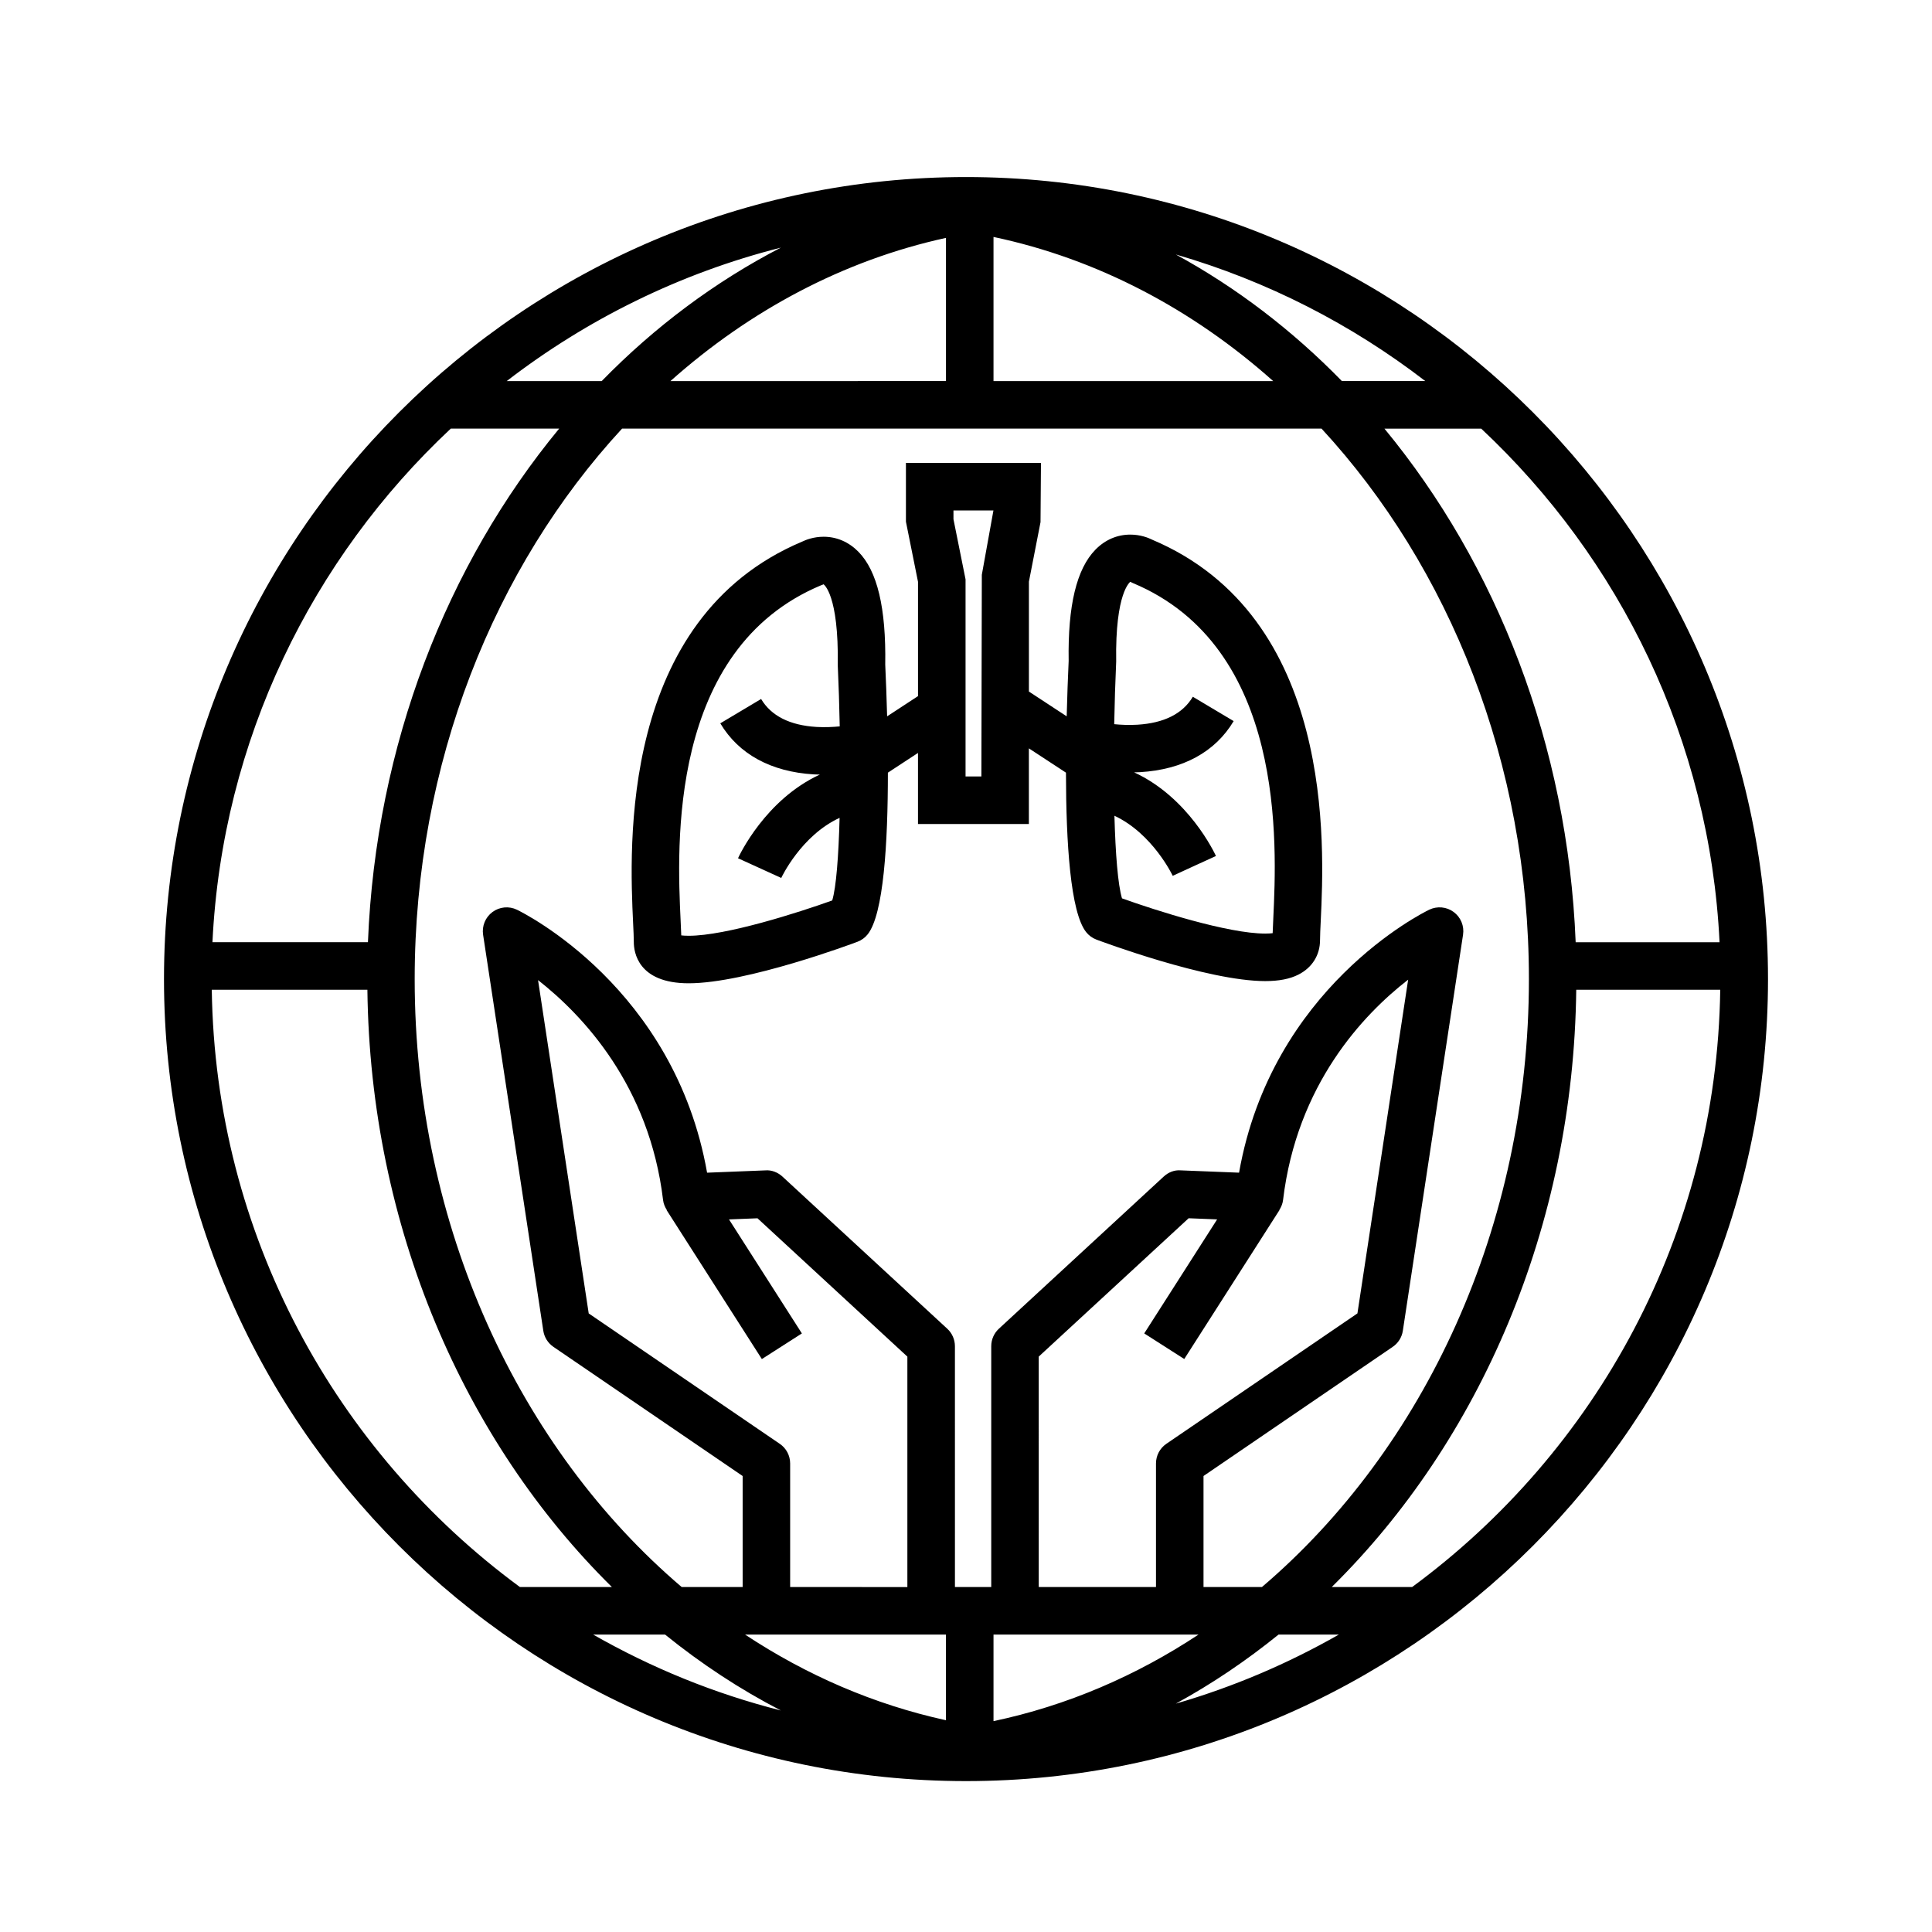
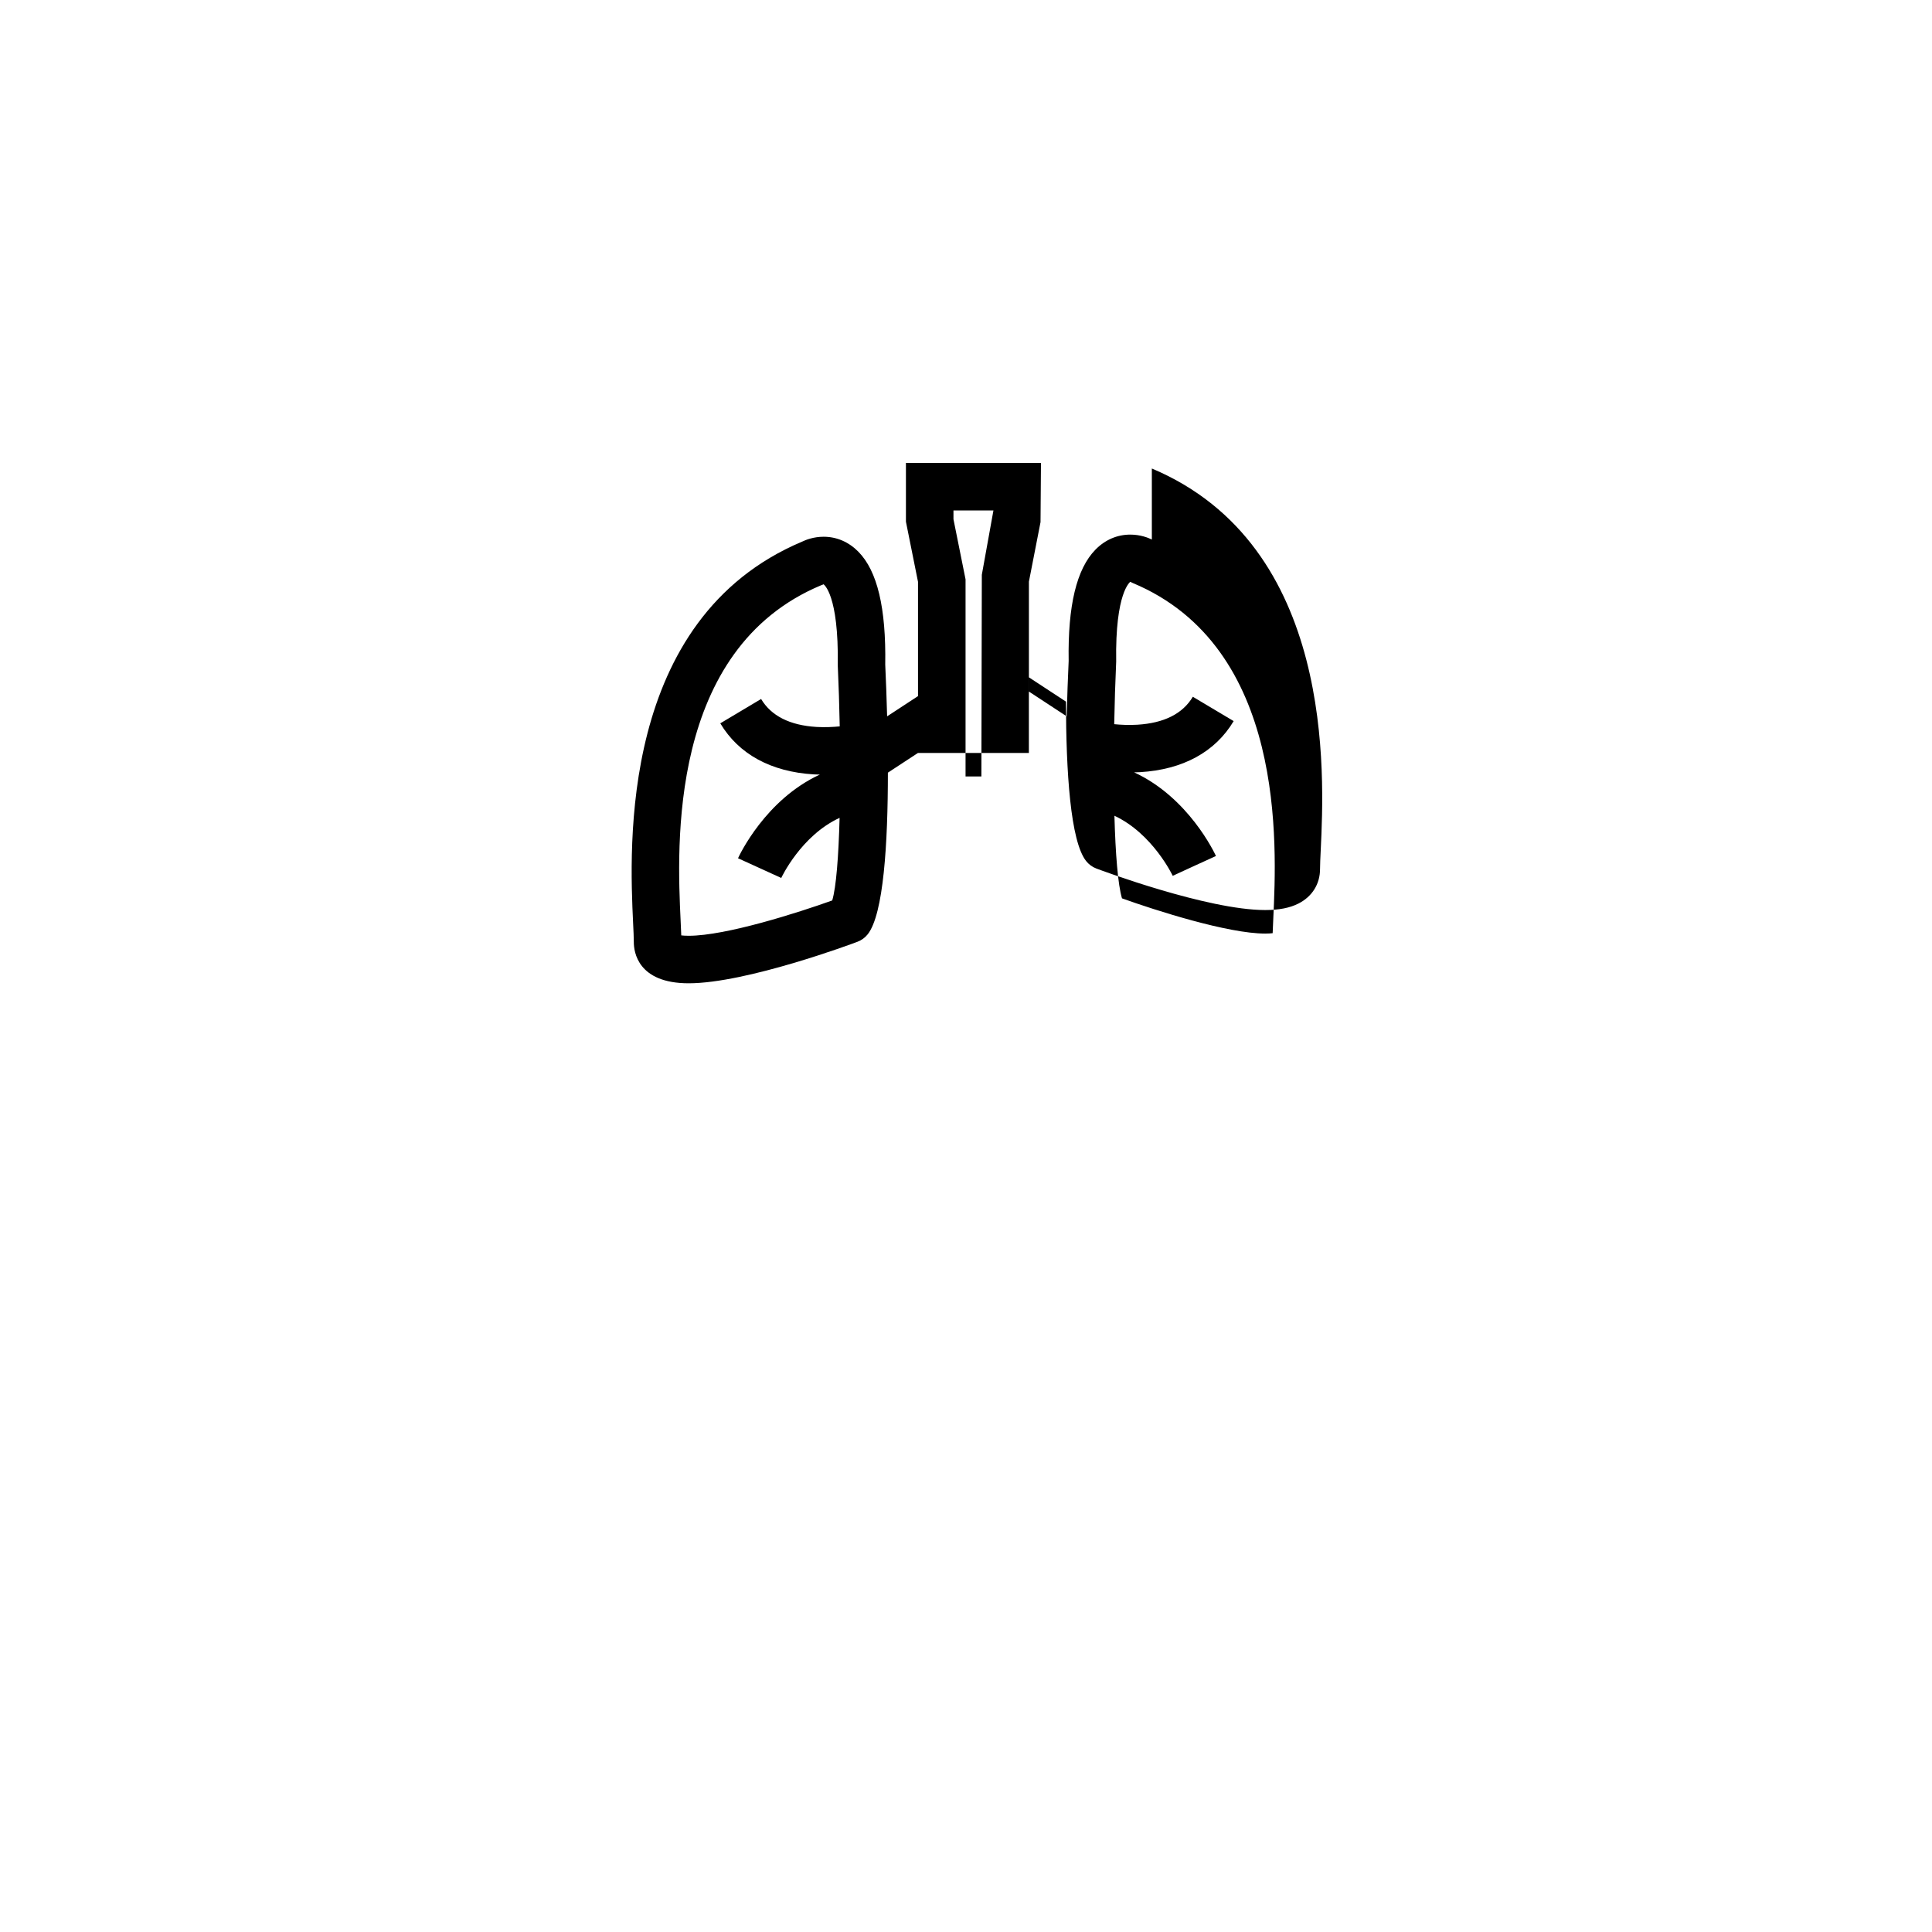
<svg xmlns="http://www.w3.org/2000/svg" fill="#000000" width="800px" height="800px" version="1.1" viewBox="144 144 512 512">
  <g>
-     <path d="m400 190.92c-117.2 0-212.54 95.344-212.54 212.55 0 117.2 95.348 212.54 212.54 212.54s212.54-95.348 212.54-212.54c-0.004-117.2-95.348-212.55-212.54-212.55zm199.7 202.78h-38.133c-2.098-52.32-20.953-100.09-50.68-136.11h25.648c36.758 34.43 60.57 82.523 63.164 136.11zm-121.28 170.88h-15.477v-29.426l50.152-34.234c1.441-0.984 2.414-2.523 2.672-4.258l15.957-104.96c0.352-2.309-0.605-4.625-2.484-6.016-1.879-1.391-4.375-1.617-6.481-0.605-1.762 0.852-41.77 20.711-50.395 69.688l-15.469-0.613c-1.699-0.141-3.293 0.527-4.519 1.664l-43.664 40.305c-1.293 1.195-2.023 2.871-2.023 4.629v63.824h-9.621l-0.004-63.82c0-1.758-0.734-3.438-2.023-4.629l-43.664-40.305c-1.223-1.133-2.898-1.805-4.519-1.664l-15.473 0.613c-8.625-48.977-48.633-68.836-50.391-69.688-2.102-1.02-4.602-0.785-6.481 0.605-1.879 1.391-2.836 3.703-2.488 6.016l15.957 104.96c0.262 1.734 1.234 3.269 2.676 4.258l50.152 34.234v29.426h-16.152c-42.973-36.602-70.762-95.5-70.762-161.12 0-57.172 21.113-109.21 54.961-145.88h185.36c33.848 36.664 54.961 88.707 54.961 145.88 0 65.621-27.785 124.52-70.754 161.12zm-127.77-37.949-50.637-34.562-13.426-88.332c11.875 9.309 29.512 27.941 33.137 58.312 0.117 0.973 0.5 1.832 0.992 2.621l-0.047 0.031 25.23 39.465 10.609-6.793-19.316-30.215 7.551-0.301 39.719 36.664v61.066l-31.066-0.008v-32.754c0-2.078-1.027-4.027-2.746-5.195zm107.19-22.48 25.23-39.465-0.039-0.023c0.492-0.785 0.875-1.648 0.988-2.621 3.664-30.672 21.281-49.211 33.156-58.422l-13.445 88.445-50.637 34.562c-1.719 1.168-2.746 3.117-2.746 5.199v32.754h-31.07l-0.004-61.066 39.727-36.664 7.551 0.301-19.32 30.219zm-63.148 73.027v22.703c-19.055-4.168-36.973-11.945-53.242-22.703zm-43.75 20.117c-17.633-4.465-34.32-11.305-49.746-20.117h19.055c9.598 7.766 19.859 14.52 30.691 20.117zm56.348 2.824v-22.945h54.336c-16.582 10.965-34.871 18.84-54.336 22.945zm75.539-22.941h15.977c-13.504 7.707-27.98 13.887-43.207 18.305 9.566-5.223 18.656-11.367 27.23-18.305zm-27.227-365.74c24.25 7.031 46.598 18.52 66.113 33.547h-22.098c-13.117-13.445-27.926-24.77-44.016-33.547zm25.805 33.551h-74.117v-38.195c27.57 5.816 52.812 19.207 74.117 38.195zm-177.95 0h-25.172c21.266-16.375 45.883-28.586 72.656-35.367-17.422 9.008-33.43 20.969-47.484 35.367zm91.238-37.949v37.945l-73.02 0.004c21.023-18.73 45.875-32.02 73.02-37.949zm-131.23 50.543h28.723c-29.719 36.023-48.582 83.793-50.68 136.11h-41.207c2.59-53.59 26.402-101.68 63.164-136.11zm-63.34 148.71h41.238c0.734 62.859 25.648 119.68 64.801 158.29h-24.379c-48.805-35.906-80.746-93.398-81.66-158.29zm318.1 158.29h-21.305c39.152-38.602 64.07-95.426 64.801-158.29h38.16c-0.918 64.887-32.859 122.38-81.656 158.29z" />
-     <path d="m449.25 286.98c-0.969-0.48-3.043-1.305-5.715-1.305-3.465 0-6.656 1.371-9.211 3.969-5.031 5.113-7.359 14.895-7.117 29.512-0.203 4.398-0.387 9.395-0.523 14.676l-10.012-6.566v-29.121l3.078-15.773 0.117-15.695h-35.785v15.574l3.199 15.934v30.293l-8.184 5.359c-0.133-4.938-0.312-9.617-0.5-13.723 0.238-15.008-2.09-24.789-7.117-29.902-2.555-2.594-5.742-3.969-9.215-3.969-2.664 0-4.742 0.832-5.715 1.305-48.562 20.469-45.707 81.098-44.77 101.04 0.102 2.141 0.188 3.871 0.188 5.106 0 2.555 1.047 10.887 14.531 10.887 15.34 0 43.551-10.551 44.738-11 1.074-0.406 2.019-1.098 2.731-2 4.191-5.332 5.332-24.051 5.332-42.82l7.977-5.223v18.828h29.387v-20.043l9.828 6.438c0.023 18.637 1.184 36.973 5.332 42.238 0.711 0.902 1.652 1.594 2.731 2 1.195 0.449 29.398 11 44.738 11h0.004c3.637 0 6.519-0.559 8.801-1.719 3.641-1.84 5.727-5.18 5.727-9.168 0-1.234 0.086-2.961 0.188-5.106 0.949-19.926 3.801-80.559-44.762-101.02zm-122.74 105.01c-0.852 0-1.496-0.047-1.969-0.105-0.035-1.102-0.098-2.402-0.168-3.879-0.926-19.672-3.391-71.945 37.262-88.918 0.223-0.09 0.398-0.125 0.605-0.246 0.039 0.016 4.066 2.648 3.777 21.469 0.242 5.273 0.414 10.75 0.52 16.188-1.77 0.172-3.883 0.277-6.125 0.152-7.082-0.422-12.035-2.922-14.711-7.41l-10.816 6.449c4.871 8.172 13.438 12.852 24.773 13.531 0.551 0.035 1.074 0.035 1.605 0.051-14.438 6.66-21.332 21.41-21.68 22.172l11.457 5.223c0.059-0.133 5.25-11.219 15.461-15.926-0.273 10.238-0.902 18.418-1.953 21.891-9 3.223-28.148 9.359-38.039 9.359zm77.684-95.664-0.117 53.445h-4.195v-52.234l-3.203-15.938v-2.328h10.594zm77.242 91.102c-0.07 1.473-0.133 2.769-0.168 3.875-0.48 0.059-1.117 0.105-1.969 0.105-9.871 0-28.945-6.102-37.961-9.336-1.078-3.617-1.723-11.742-2.004-21.891 10.121 4.727 15.395 15.785 15.453 15.922l5.441-2.508 6.012-2.742c-0.348-0.762-7.246-15.512-21.684-22.172 0.527-0.016 1.055-0.016 1.602-0.051 11.336-0.68 19.906-5.356 24.777-13.531l-10.82-6.449c-2.672 4.492-7.621 6.984-14.711 7.41-2.242 0.133-4.359 0.031-6.125-0.145 0.105-5.559 0.277-11.164 0.523-16.586-0.297-18.434 3.727-21.062 3.727-21.148 0.211 0.117 0.43 0.223 0.648 0.316 40.648 16.984 38.188 69.25 37.258 88.93z" />
+     <path d="m449.25 286.98c-0.969-0.48-3.043-1.305-5.715-1.305-3.465 0-6.656 1.371-9.211 3.969-5.031 5.113-7.359 14.895-7.117 29.512-0.203 4.398-0.387 9.395-0.523 14.676l-10.012-6.566v-29.121l3.078-15.773 0.117-15.695h-35.785v15.574l3.199 15.934v30.293l-8.184 5.359c-0.133-4.938-0.312-9.617-0.5-13.723 0.238-15.008-2.09-24.789-7.117-29.902-2.555-2.594-5.742-3.969-9.215-3.969-2.664 0-4.742 0.832-5.715 1.305-48.562 20.469-45.707 81.098-44.77 101.04 0.102 2.141 0.188 3.871 0.188 5.106 0 2.555 1.047 10.887 14.531 10.887 15.34 0 43.551-10.551 44.738-11 1.074-0.406 2.019-1.098 2.731-2 4.191-5.332 5.332-24.051 5.332-42.82l7.977-5.223h29.387v-20.043l9.828 6.438c0.023 18.637 1.184 36.973 5.332 42.238 0.711 0.902 1.652 1.594 2.731 2 1.195 0.449 29.398 11 44.738 11h0.004c3.637 0 6.519-0.559 8.801-1.719 3.641-1.84 5.727-5.18 5.727-9.168 0-1.234 0.086-2.961 0.188-5.106 0.949-19.926 3.801-80.559-44.762-101.02zm-122.74 105.01c-0.852 0-1.496-0.047-1.969-0.105-0.035-1.102-0.098-2.402-0.168-3.879-0.926-19.672-3.391-71.945 37.262-88.918 0.223-0.09 0.398-0.125 0.605-0.246 0.039 0.016 4.066 2.648 3.777 21.469 0.242 5.273 0.414 10.75 0.52 16.188-1.77 0.172-3.883 0.277-6.125 0.152-7.082-0.422-12.035-2.922-14.711-7.41l-10.816 6.449c4.871 8.172 13.438 12.852 24.773 13.531 0.551 0.035 1.074 0.035 1.605 0.051-14.438 6.66-21.332 21.41-21.68 22.172l11.457 5.223c0.059-0.133 5.25-11.219 15.461-15.926-0.273 10.238-0.902 18.418-1.953 21.891-9 3.223-28.148 9.359-38.039 9.359zm77.684-95.664-0.117 53.445h-4.195v-52.234l-3.203-15.938v-2.328h10.594zm77.242 91.102c-0.07 1.473-0.133 2.769-0.168 3.875-0.48 0.059-1.117 0.105-1.969 0.105-9.871 0-28.945-6.102-37.961-9.336-1.078-3.617-1.723-11.742-2.004-21.891 10.121 4.727 15.395 15.785 15.453 15.922l5.441-2.508 6.012-2.742c-0.348-0.762-7.246-15.512-21.684-22.172 0.527-0.016 1.055-0.016 1.602-0.051 11.336-0.68 19.906-5.356 24.777-13.531l-10.82-6.449c-2.672 4.492-7.621 6.984-14.711 7.41-2.242 0.133-4.359 0.031-6.125-0.145 0.105-5.559 0.277-11.164 0.523-16.586-0.297-18.434 3.727-21.062 3.727-21.148 0.211 0.117 0.43 0.223 0.648 0.316 40.648 16.984 38.188 69.25 37.258 88.93z" />
  </g>
</svg>